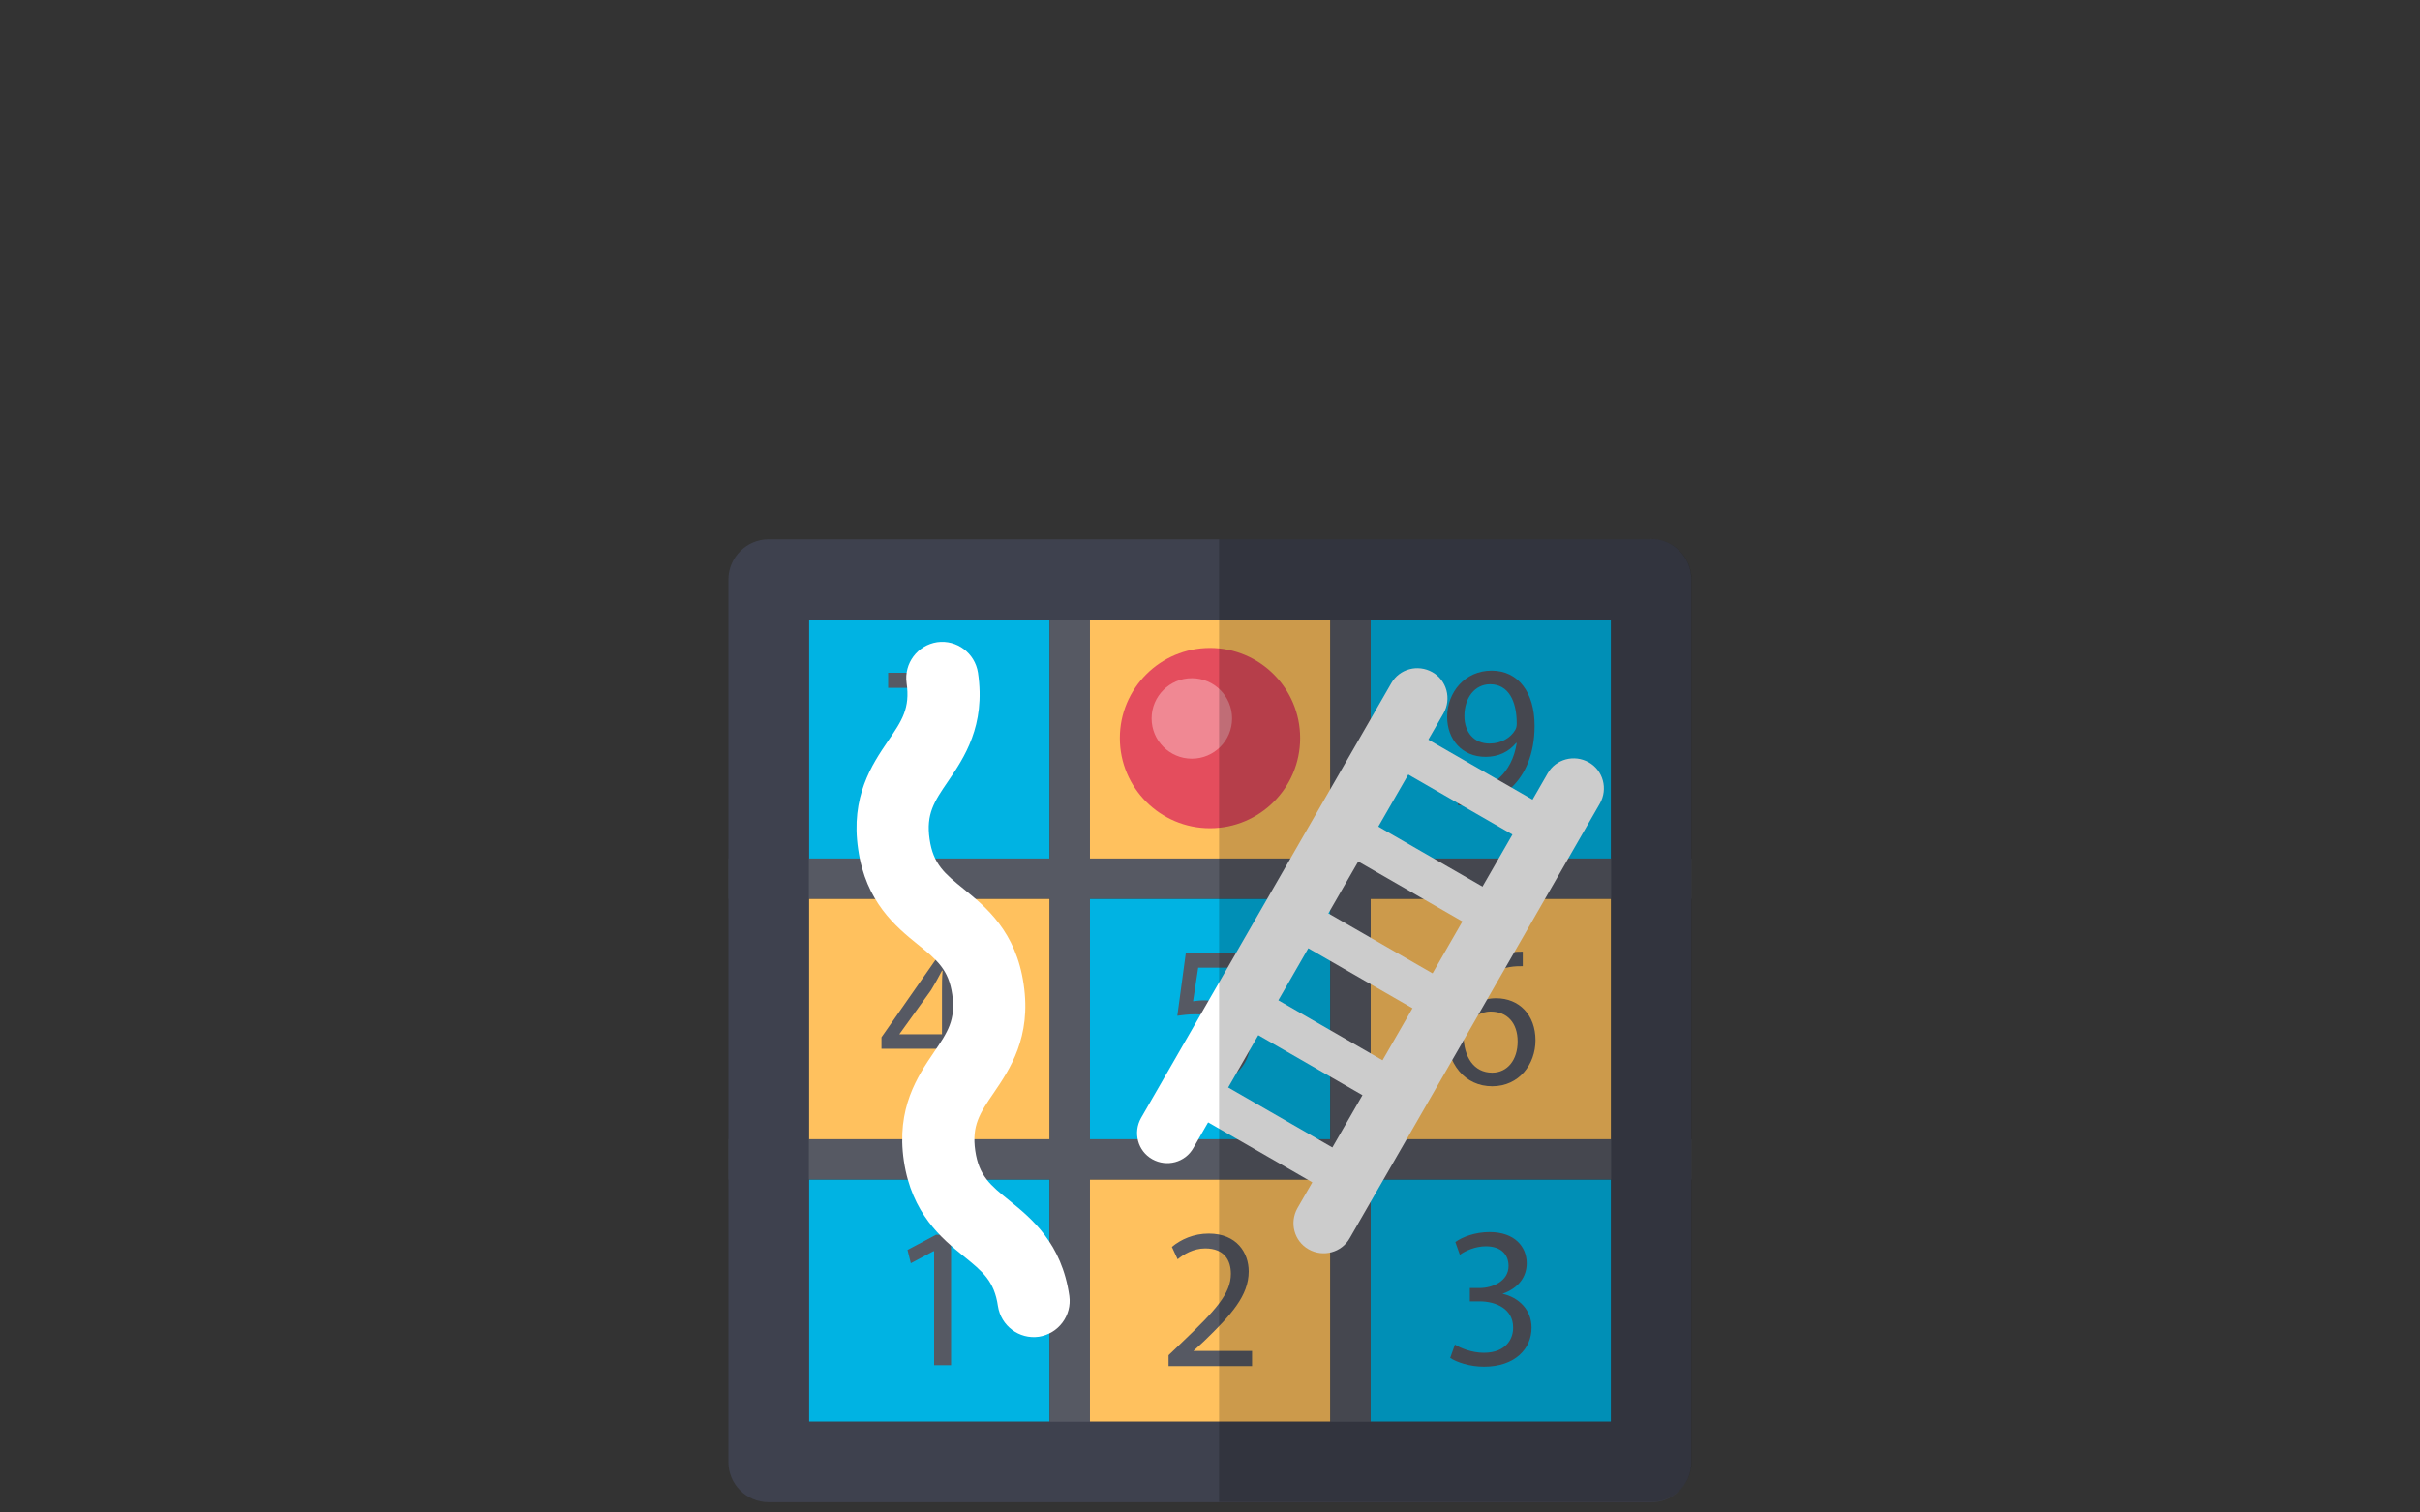
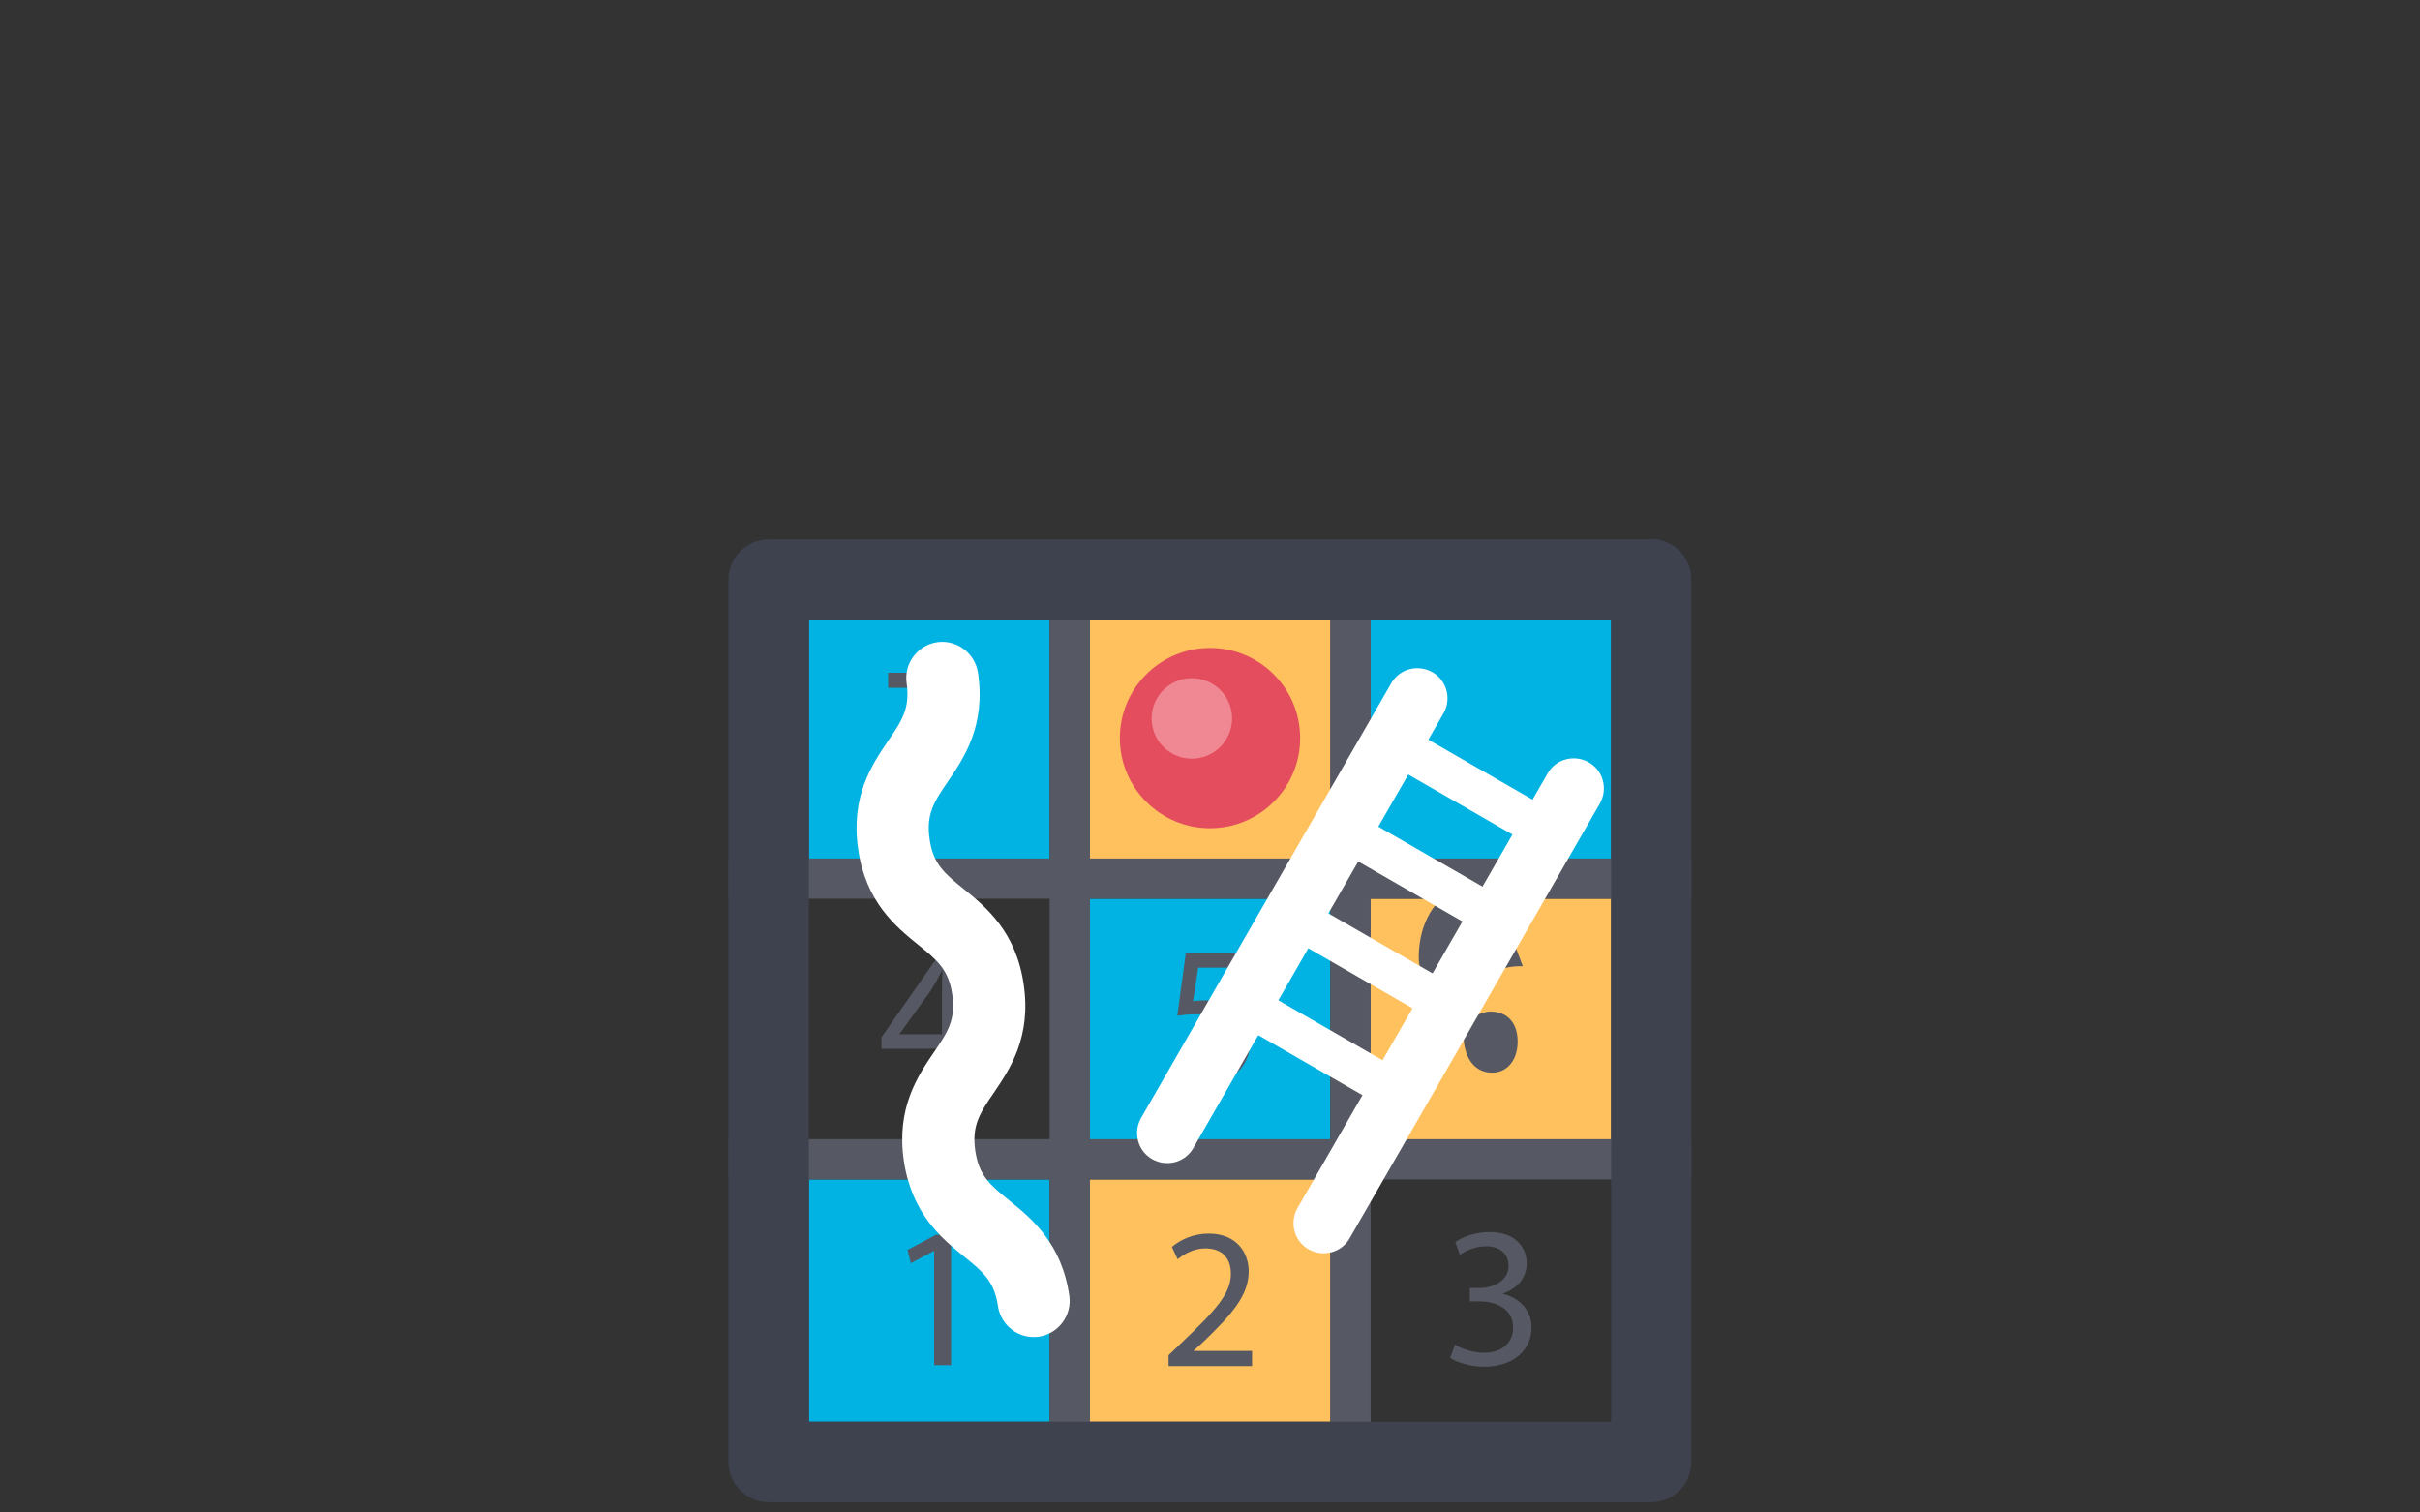
<svg xmlns="http://www.w3.org/2000/svg" id="Ebene_2" viewBox="0 0 80 50">
  <rect x="0" y="0" width="80" height="50" fill="#333333" stroke="none" />
  <defs>
    <style>.cls-1{fill:#00b3e3;}.cls-2{fill:#fff;}.cls-3{fill:#3e414e;}.cls-4{fill:#e44d5d;}.cls-5{opacity:.2;}.cls-6{fill:#ffc15e;}.cls-7{fill:#f08893;}.cls-8{fill:#565963;}.cls-9{fill:none;}</style>
  </defs>
  <g id="Ebene_1-2">
    <g>
      <g>
        <g>
          <rect class="cls-1" x="26.74" y="38.99" width="7.96" height="8.01" />
-           <rect class="cls-6" x="26.74" y="29.71" width="7.96" height="7.96" />
          <rect class="cls-1" x="26.74" y="20.43" width="7.96" height="7.96" />
          <rect class="cls-6" x="36.02" y="20.43" width="7.96" height="7.96" />
          <rect class="cls-1" x="45.3" y="20.43" width="7.96" height="7.96" />
          <rect class="cls-1" x="36.02" y="29.71" width="7.96" height="7.96" />
          <rect class="cls-6" x="36.02" y="38.99" width="7.96" height="8.01" />
          <rect class="cls-6" x="45.3" y="29.71" width="7.96" height="7.96" />
-           <rect class="cls-1" x="45.3" y="38.99" width="7.96" height="8.01" />
          <g>
            <rect class="cls-8" x="24.09" y="28.38" width="31.82" height="1.33" />
            <rect class="cls-8" x="20.5" y="33.15" width="29.73" height="1.33" transform="translate(1.55 69.17) rotate(-90)" />
            <rect class="cls-8" x="29.78" y="33.15" width="29.73" height="1.33" transform="translate(10.83 78.45) rotate(-90)" />
            <rect class="cls-8" x="24.09" y="37.66" width="31.82" height="1.33" />
          </g>
          <path class="cls-8" d="M48.1,44.45c.17,.11,.55,.27,.95,.27,.75,0,.98-.48,.97-.84,0-.6-.55-.86-1.11-.86h-.32v-.44h.32c.42,0,.96-.22,.96-.73,0-.35-.22-.65-.75-.65-.35,0-.68,.15-.86,.28l-.15-.42c.23-.17,.66-.33,1.13-.33,.85,0,1.23,.5,1.23,1.03,0,.44-.26,.82-.8,1.01h0c.53,.12,.96,.52,.96,1.12,0,.69-.54,1.29-1.57,1.29-.48,0-.91-.15-1.12-.29l.16-.45Z" />
          <path class="cls-8" d="M38.63,45.16v-.36l.46-.44c1.1-1.05,1.6-1.6,1.6-2.25,0-.44-.21-.84-.85-.84-.39,0-.72,.2-.91,.36l-.19-.41c.3-.25,.72-.44,1.22-.44,.93,0,1.32,.64,1.32,1.25,0,.8-.58,1.44-1.48,2.31l-.35,.32h1.94v.5h-2.75Z" />
          <path class="cls-8" d="M30.87,41.36h-.01l-.75,.4-.11-.44,.94-.5h.5v4.31h-.56v-3.76Z" />
-           <path class="cls-8" d="M50.34,31.94c-.12,0-.27,0-.44,.03-.91,.15-1.4,.82-1.5,1.53h.02c.21-.27,.56-.5,1.04-.5,.76,0,1.3,.55,1.3,1.39,0,.79-.54,1.52-1.43,1.52s-1.52-.72-1.52-1.84c0-.85,.3-1.52,.73-1.94,.36-.35,.83-.57,1.38-.64,.17-.03,.32-.03,.42-.03v.48Zm-.17,2.49c0-.62-.35-.99-.89-.99-.35,0-.68,.22-.83,.53-.04,.07-.07,.15-.07,.26,.01,.71,.34,1.23,.95,1.23,.5,0,.84-.42,.84-1.03Z" />
+           <path class="cls-8" d="M50.34,31.94c-.12,0-.27,0-.44,.03-.91,.15-1.4,.82-1.5,1.53h.02s-1.52-.72-1.52-1.84c0-.85,.3-1.52,.73-1.94,.36-.35,.83-.57,1.38-.64,.17-.03,.32-.03,.42-.03v.48Zm-.17,2.49c0-.62-.35-.99-.89-.99-.35,0-.68,.22-.83,.53-.04,.07-.07,.15-.07,.26,.01,.71,.34,1.23,.95,1.23,.5,0,.84-.42,.84-1.03Z" />
          <path class="cls-8" d="M41.25,31.99h-1.64l-.17,1.11c.1-.01,.19-.03,.35-.03,.33,0,.66,.07,.93,.23,.34,.19,.62,.56,.62,1.11,0,.84-.67,1.47-1.6,1.47-.47,0-.87-.13-1.07-.27l.15-.44c.18,.11,.53,.24,.92,.24,.55,0,1.02-.36,1.02-.93,0-.56-.38-.95-1.24-.95-.25,0-.44,.03-.6,.05l.28-2.07h2.06v.49Z" />
          <path class="cls-8" d="M31.14,35.84v-1.17h-2v-.38l1.92-2.75h.63v2.68h.6v.46h-.6v1.17h-.55Zm0-1.63v-1.44c0-.22,0-.45,.02-.68h-.02c-.13,.25-.24,.44-.36,.64l-1.05,1.46h1.41Z" />
          <circle class="cls-4" cx="40" cy="24.4" r="2.98" />
          <circle class="cls-7" cx="39.4" cy="23.75" r="1.33" />
-           <path class="cls-8" d="M48.2,26.15c.13,.01,.27,0,.47-.02,.34-.05,.66-.19,.9-.42,.28-.26,.49-.64,.57-1.15h-.02c-.24,.29-.58,.46-1.01,.46-.78,0-1.27-.58-1.27-1.32,0-.82,.59-1.53,1.47-1.53s1.42,.72,1.42,1.82c0,.95-.32,1.61-.74,2.02-.33,.32-.79,.52-1.25,.58-.21,.03-.4,.04-.54,.03v-.48Zm.21-2.48c0,.54,.32,.91,.83,.91,.39,0,.7-.19,.85-.45,.03-.05,.05-.12,.05-.21,0-.74-.27-1.3-.88-1.3-.5,0-.85,.44-.85,1.05Z" />
          <path class="cls-8" d="M32.08,22.25v.38l-1.88,3.92h-.6l1.87-3.81h-2.11v-.5h2.72Z" />
          <g>
            <path class="cls-3" d="M54.59,17.83H25.41c-.73,0-1.33,.6-1.33,1.33v29.17c0,.74,.6,1.33,1.33,1.33h29.17c.74,0,1.33-.59,1.33-1.33V19.15c0-.73-.59-1.33-1.33-1.33Zm-1.33,29.17H26.74V20.48h26.52v26.52Z" />
            <g>
              <g>
                <path class="cls-2" d="M38.09,38.32h0c-.48-.27-.64-.88-.37-1.36l8.27-14.37c.27-.48,.88-.64,1.36-.37h0c.48,.27,.64,.88,.37,1.36l-8.27,14.37c-.27,.48-.88,.64-1.36,.37Z" />
                <path class="cls-2" d="M43.26,41.3h0c-.48-.27-.64-.88-.37-1.36l8.27-14.37c.27-.48,.88-.64,1.36-.37h0c.48,.27,.64,.88,.37,1.36l-8.27,14.37c-.27,.48-.88,.64-1.36,.37Z" />
                <rect class="cls-2" x="41" y="33.97" width="5.3" height="1.33" transform="translate(23.1 -17.16) rotate(29.93)" />
-                 <rect class="cls-2" x="39.34" y="36.85" width="5.3" height="1.33" transform="translate(24.31 -15.95) rotate(29.93)" />
                <rect class="cls-2" x="42.65" y="31.1" width="5.3" height="1.33" transform="translate(21.89 -18.37) rotate(29.93)" />
                <rect class="cls-2" x="44.31" y="28.23" width="5.3" height="1.33" transform="translate(20.67 -19.58) rotate(29.93)" />
                <rect class="cls-2" x="45.96" y="25.35" width="5.3" height="1.33" transform="translate(19.46 -20.78) rotate(29.93)" />
              </g>
              <path class="cls-2" d="M32.33,22.24h0c-.1-.65-.7-1.1-1.35-1.01h0c-.65,.1-1.1,.7-1.01,1.35h0c.12,.83-.15,1.24-.61,1.91-.53,.78-1.25,1.84-.99,3.59,.25,1.74,1.25,2.56,1.98,3.15,.63,.51,1.01,.82,1.13,1.65,.12,.83-.15,1.24-.61,1.91-.53,.78-1.25,1.84-.99,3.59,.26,1.74,1.25,2.56,1.98,3.15,.63,.51,1.01,.82,1.13,1.65h0c.1,.65,.7,1.1,1.35,1.01h0c.65-.1,1.1-.7,1.01-1.35h0c-.25-1.74-1.25-2.56-1.98-3.15-.63-.51-1.01-.82-1.13-1.65-.12-.83,.15-1.24,.61-1.91,.53-.78,1.25-1.84,.99-3.59-.25-1.74-1.25-2.56-1.98-3.15-.63-.51-1.01-.82-1.13-1.65s.15-1.24,.61-1.91c.53-.78,1.25-1.84,.99-3.59Z" />
            </g>
          </g>
        </g>
-         <path class="cls-5" d="M54.59,17.83h-14.29v31.82h14.29c.74,0,1.33-.59,1.33-1.33V19.15c0-.73-.59-1.33-1.33-1.33Z" />
      </g>
      <rect class="cls-9" width="80" height="50" />
      <rect class="cls-9" width="80" height="50" />
    </g>
  </g>
</svg>